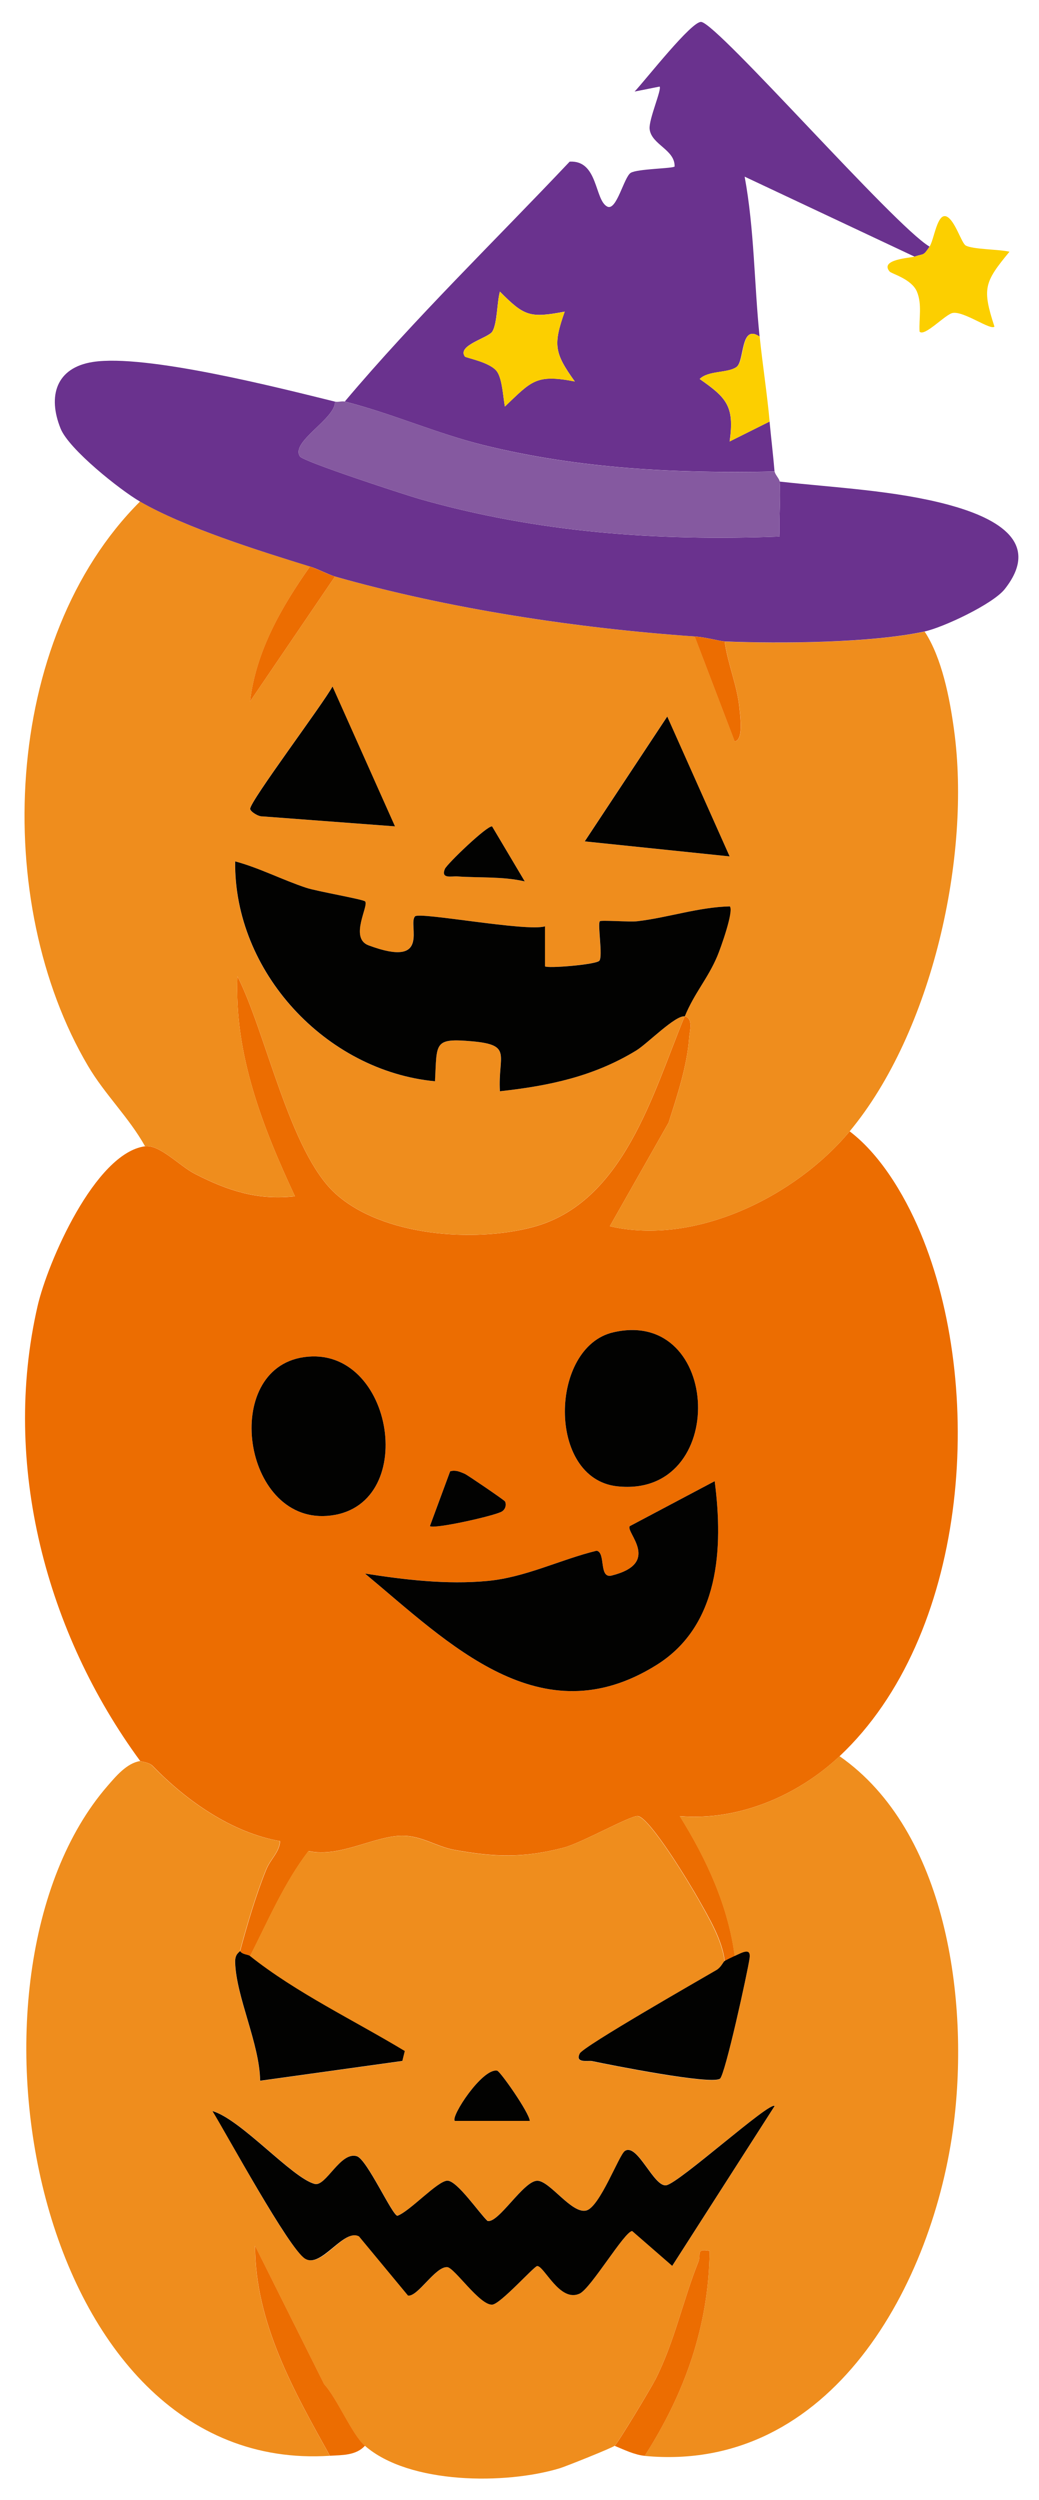
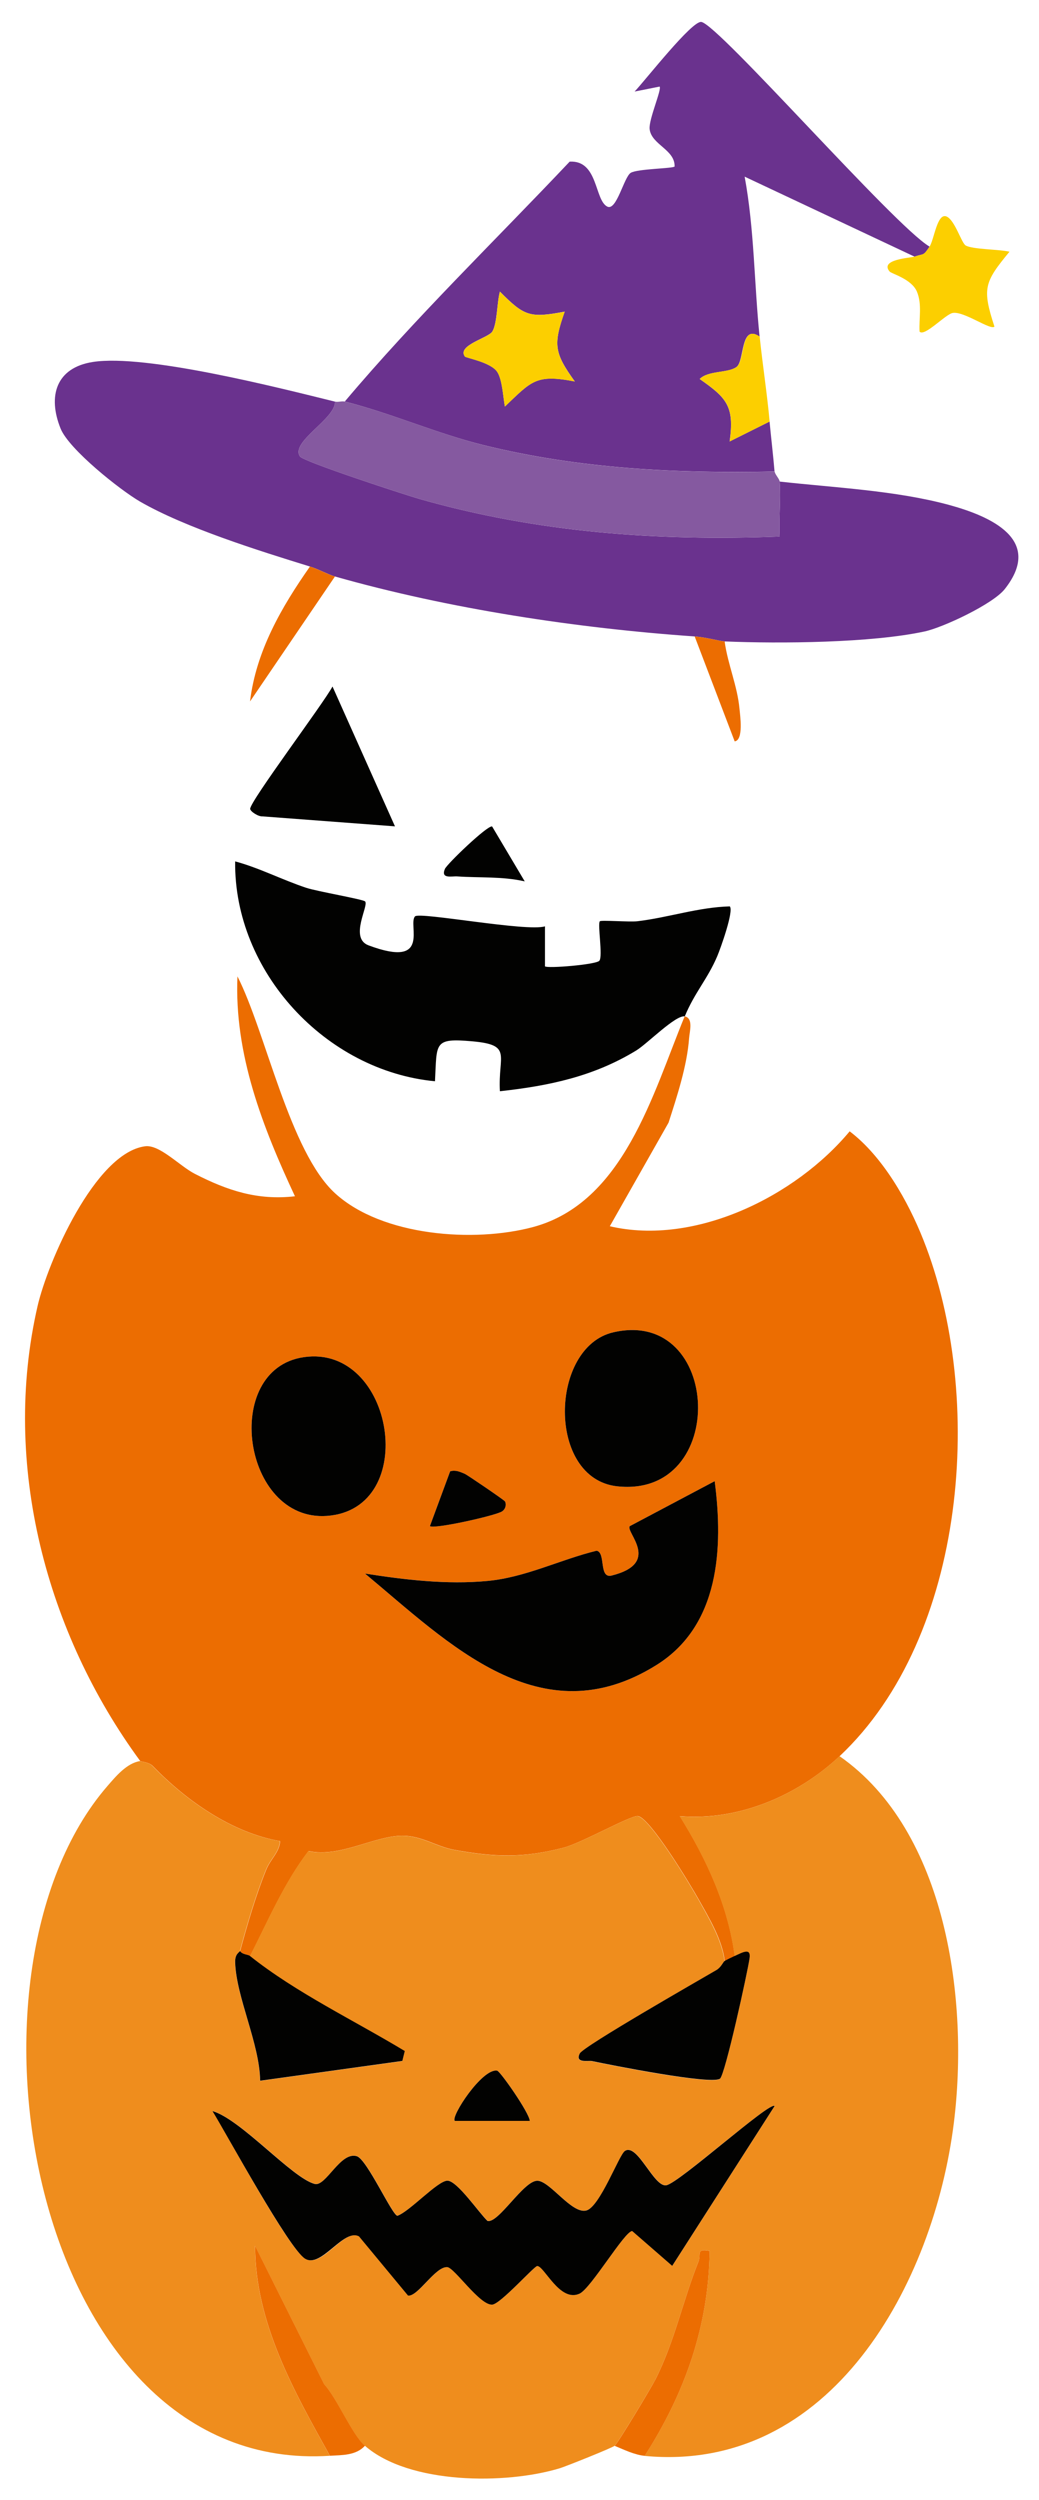
<svg xmlns="http://www.w3.org/2000/svg" id="_レイヤー_1" viewBox="0 0 139.71 336.07">
  <defs>
    <style>.cls-1{fill:#fccf00;}.cls-2{fill:#ef8d1d;}.cls-3{fill:#ec6d01;}.cls-4{fill:#8559a0;}.cls-5{fill:#020201;}.cls-6{fill:#6a328e;}</style>
  </defs>
  <path class="cls-3" d="M92.07,136.63c1.2.26.65,2.05.59,2.94-.27,3.71-1.62,7.81-2.76,11.35l-7.9,13.93c11.45,2.67,24.97-4.01,32.25-12.76,4.47,3.39,7.87,9.42,9.92,14.61,8.31,20.99,5.89,53.25-11.26,69.38-5.67,5.33-13.63,8.74-21.5,8.07,3.59,5.76,6.49,12.01,7.39,18.81-.36.16-1.05.49-1.34.67-.35-2.87-2.1-5.77-3.5-8.26-1.08-1.93-6.66-11.19-8.23-11.23-1.07-.03-7.5,3.6-9.91,4.24-5.45,1.43-9.32,1.29-14.79.29-2.34-.43-4.34-1.89-6.91-1.89-3.75,0-8.45,2.99-12.63,2.06-3.29,4.3-5.41,9.33-7.86,14.12-.24-.19-1.06-.17-1.34-.67.96-3.56,2.12-7.52,3.51-10.94.6-1.47,1.78-2.34,1.87-3.84-6.49-1.13-12.6-5.42-17.14-10.11-.51-.52-1.62-.58-1.67-.65C6.26,219.6.16,196.88,5.05,175.59c1.36-5.91,7.73-20.58,14.45-21.49,1.96-.27,4.64,2.65,6.71,3.71,4.37,2.24,8.43,3.59,13.45,3.01-4.34-9.3-8.18-19.1-7.73-29.56,3.82,7.5,7.01,23.6,13.15,29.18,6.33,5.76,18.68,6.64,26.59,4.52,12.2-3.28,16.1-17.91,20.39-28.32ZM82.47,179.11c-8.58,1.98-8.96,19.67.52,20.7,15.05,1.64,14.09-24.07-.52-20.7ZM40.85,182.45c-11.11,1.61-8.26,22.15,3.1,21.34,12.58-.89,9.09-23.11-3.1-21.34ZM67.88,201.82c-.21-.25-5.09-3.57-5.39-3.69-.65-.26-1.24-.55-1.96-.33l-2.72,7.36c.49.44,8.8-1.4,9.69-1.97.59-.38.58-1.13.38-1.37ZM96.1,199.12l-11.42,6.05c-.59.81,4.32,4.95-2.43,6.64-1.77.44-.76-3.08-2.02-3.34-4.94,1.21-9.56,3.59-14.71,4.07-5.47.51-11.07-.17-16.44-1,11.31,9.43,23.61,22.01,39.17,12.31,8.49-5.29,9.01-15.71,7.85-24.73Z" />
  <path class="cls-2" d="M86.69,330.14c5.39-8.38,8.62-17.49,8.73-27.55-1.9-.34-1.1.46-1.51,1.47-2.08,5.18-3.21,10.76-5.76,15.78-.57,1.13-5.04,8.54-5.49,8.95-.3.27-6.46,2.74-7.39,3.03-7.24,2.2-20.24,2.19-26.21-3.03-1.8-1.57-3.68-6.3-5.49-8.28l-9.28-18.59c.02,10.31,5.21,19.52,10.07,28.22-39.98,2.63-51.92-64.66-29.91-90.04,1.11-1.28,2.6-3.08,4.38-3.35.05.07,1.17.13,1.67.65,4.54,4.68,10.64,8.98,17.14,10.11-.09,1.5-1.27,2.37-1.87,3.84-1.39,3.42-2.55,7.38-3.51,10.94-.06.21-.69.35-.65,1.55.14,4.64,3.31,10.96,3.36,15.9l19.12-2.66.33-1.33c-6.87-4.15-14.61-7.83-20.82-12.78,2.45-4.79,4.57-9.83,7.86-14.12,4.18.94,8.88-2.05,12.63-2.06,2.57,0,4.57,1.46,6.91,1.89,5.48,1.01,9.35,1.14,14.79-.29,2.41-.63,8.84-4.26,9.91-4.24,1.58.04,7.15,9.3,8.23,11.23,1.39,2.49,3.14,5.39,3.5,8.26-.2.12-.48.86-1.1,1.22-2.37,1.38-17.9,10.25-18.38,11.22-.68,1.36,1.16.91,1.65,1.02,2.5.54,16.02,3.21,17.2,2.37.68-.48,3.71-14.31,3.98-16.19.22-1.5-1.01-.76-2-.31-.9-6.8-3.8-13.05-7.39-18.81,7.87.67,15.83-2.74,21.5-8.07,14.47,10.08,17.41,32.94,15.37,49.3-2.69,21.63-16.51,47.14-41.57,44.77ZM61.16,285.12h10.08c-.09-1.15-3.99-6.68-4.39-6.75-2-.36-6.29,6.2-5.69,6.75ZM48.31,300.67l6.56,7.92c1.32.23,3.68-3.94,5.29-3.82.95.08,4.37,5.18,6.05,5.04,1.11-.09,5.64-5.19,6.04-5.19.95,0,3.04,4.94,5.7,3.71,1.51-.7,6.06-8.42,7.07-8.41l5.38,4.68,13.77-21.49c-.61-.66-12.96,10.41-14.57,10.66-1.69.27-3.9-5.77-5.57-4.61-.77.53-3.36,7.53-5.18,8-1.97.51-4.92-3.99-6.59-4-1.86-.01-5.25,5.79-6.7,5.4-1.13-1.06-4.12-5.42-5.39-5.41s-5.07,4.13-6.72,4.72c-.71-.06-4.1-7.6-5.46-8.01-2.21-.67-4.15,4.12-5.66,3.73-3.03-.79-9.88-8.66-13.75-9.8,2.01,3.29,10.14,18.38,12.43,19.83s5.23-4.17,7.31-2.96Z" />
-   <path class="cls-2" d="M41.68,76.16c-3.81,5.44-7.24,11.37-8.06,18.14l11.42-16.8c15.31,4.35,32.53,6.97,48.38,8.06l5.38,14.11c1.22-.18.73-3.48.65-4.35-.29-3.11-1.58-6.01-2-9.08,7.45.31,19.71.21,26.88-1.34,2.33,3.54,3.38,8.99,3.95,13.18,2.34,16.96-2.93,40.66-14.03,54.01-7.28,8.75-20.8,15.43-32.25,12.76l7.9-13.93c1.15-3.54,2.49-7.64,2.76-11.35.06-.89.62-2.68-.59-2.94,1.32-3.21,3.07-5.03,4.36-8.07.44-1.03,2.26-6.14,1.69-6.71-4.22.12-8.27,1.51-12.44,2-1.05.12-4.86-.17-5.03,0-.34.34.43,4.73-.07,5.31-.44.51-7.01,1.06-7.32.75v-5.38c-2.38.77-16.85-1.97-17.46-1.34-1.03,1.06,2.27,7.08-6.25,3.9-2.64-.99.08-5.37-.47-5.91-.29-.29-6.44-1.34-7.92-1.83-3.19-1.06-6.29-2.67-9.55-3.55-.18,14.83,12.17,28.16,26.87,29.56.29-5.16-.24-5.83,5.03-5.37,5.46.48,3.43,1.87,3.7,6.71,6.6-.72,12.63-1.99,18.35-5.49,1.49-.91,5.25-4.75,6.5-4.58-4.3,10.41-8.19,25.04-20.39,28.32-7.91,2.13-20.26,1.24-26.59-4.52-6.14-5.58-9.33-21.68-13.15-29.18-.45,10.46,3.39,20.26,7.73,29.56-5.02.58-9.08-.77-13.45-3.01-2.07-1.06-4.75-3.97-6.71-3.71-2.16-3.87-5.41-6.96-7.67-10.8C-1.12,121.34.25,85.96,18.83,67.42c6.09,3.53,16,6.63,22.85,8.73ZM53.1,111.09l-8.4-18.8c-1.18,2.23-11.12,15.46-11.07,16.45.02.35,1.11,1.06,1.66,1.01l17.8,1.34ZM98.11,115.13l-8.4-18.8-11.09,16.78,19.48,2.02ZM70.56,118.49l-4.39-7.39c-.64-.16-6.07,5.05-6.35,5.72-.57,1.37.92.95,1.66,1,3.04.2,6.08-.02,9.08.67Z" />
  <path class="cls-6" d="M45.04,53.99c.13,2.29-6.06,5.42-4.7,7.38.49.7,14.12,5.15,16.12,5.72,15.81,4.5,31.96,5.68,48.38,5.04-.12-2.44.16-4.96,0-7.39,7.37.82,15.57,1.19,22.74,3.13,5.61,1.53,12.79,4.67,7.52,11.33-1.6,2.02-8.3,5.16-10.77,5.69-7.17,1.55-19.43,1.65-26.88,1.34-.64-.03-2.55-.57-4.03-.67-15.85-1.1-33.07-3.71-48.38-8.06-.94-.27-2.23-1-3.36-1.34-6.84-2.11-16.75-5.21-22.85-8.73-2.66-1.54-9.55-7.01-10.68-9.81-1.76-4.35-.63-8.19,4.34-8.96,7.07-1.1,24.89,3.44,32.54,5.33Z" />
  <path class="cls-6" d="M124.99,33.16c-.89,1.33-.73.89-2.02,1.34l-22.84-10.75c1.31,7.07,1.28,14.42,2.01,21.5-2.62-1.79-2,3.3-3.11,4.09-1.17.84-3.78.45-4.95,1.61,3.6,2.52,4.71,3.65,4.03,8.4l5.37-2.68c.21,2.23.48,4.45.67,6.72-13.15.28-26.33-.38-39.12-3.55-6.31-1.56-12.41-4.29-18.67-5.86,9.5-11.27,20.15-21.57,30.24-32.25,3.84-.22,3.33,5.15,5.05,6.04,1.26.66,2.25-4,3.17-4.54s5.6-.57,5.89-.84c.07-2.29-3.14-2.94-3.36-5.05-.13-1.29,1.68-5.39,1.34-5.7l-3.36.67c1.47-1.55,7.73-9.58,8.98-9.36,2.38.42,25.9,27.36,30.66,30.19ZM75.94,41.89c-4.7.89-5.44.62-8.72-2.69-.4,1.41-.35,4.28-1.02,5.37-.54.87-4.78,1.85-3.69,3.36.14.19,3.47.76,4.34,2.05.7,1.05.79,3.36,1.04,4.67,3.59-3.4,4.14-4.39,9.4-3.37-2.76-3.85-2.92-4.95-1.35-9.4Z" />
  <path class="cls-4" d="M46.38,53.99c6.26,1.56,12.36,4.29,18.67,5.86,12.78,3.17,25.97,3.83,39.12,3.55.03.37.65.99.67,1.34.16,2.44-.12,4.95,0,7.39-16.42.63-32.57-.54-48.38-5.04-2-.57-15.64-5.02-16.12-5.72-1.36-1.96,4.83-5.09,4.7-7.38.39.1.95-.1,1.34,0Z" />
  <path class="cls-1" d="M124.99,33.16c.63-.94,1.03-4.69,2.34-4.03,1.1.55,1.95,3.53,2.52,3.87.91.54,4.54.51,5.89.84-3.38,4.1-3.7,4.92-2.02,10.07-.52.54-4.07-2.09-5.6-1.84-.97.15-3.82,3.26-4.47,2.51-.1-1.77.36-3.64-.35-5.36s-3.42-2.41-3.68-2.72c-1.39-1.65,2.87-1.83,3.35-2,1.28-.45,1.13-.02,2.02-1.34Z" />
  <path class="cls-3" d="M49.07,328.8c-1.22,1.32-3.07,1.24-4.7,1.34-4.86-8.7-10.05-17.91-10.07-28.22l9.28,18.59c1.81,1.98,3.7,6.71,5.49,8.28Z" />
  <path class="cls-3" d="M82.66,328.8c.46-.41,4.92-7.82,5.49-8.95,2.55-5.02,3.68-10.6,5.76-15.78.41-1.02-.39-1.82,1.51-1.47-.11,10.06-3.34,19.16-8.73,27.55-1.36-.13-2.77-.82-4.03-1.34Z" />
  <path class="cls-1" d="M102.15,45.25c.39,3.78.99,7.59,1.34,11.42l-5.37,2.68c.68-4.75-.43-5.88-4.03-8.4,1.16-1.17,3.78-.78,4.95-1.61s.49-5.88,3.11-4.09Z" />
  <path class="cls-5" d="M40.85,182.45c12.19-1.77,15.68,20.45,3.1,21.34-11.36.8-14.21-19.73-3.1-21.34Z" />
  <path class="cls-5" d="M82.47,179.11c14.62-3.37,15.57,22.34.52,20.7-9.48-1.03-9.1-18.73-.52-20.7Z" />
  <path class="cls-5" d="M98.79,262.95c1-.45,2.22-1.19,2,.31-.27,1.88-3.3,15.71-3.98,16.19-1.19.84-14.7-1.84-17.2-2.37-.49-.11-2.33.34-1.65-1.02.48-.96,16-9.83,18.38-11.22.62-.36.91-1.11,1.1-1.22.3-.18.99-.51,1.34-.67Z" />
  <path class="cls-5" d="M33.61,262.95c6.22,4.95,13.95,8.63,20.82,12.78l-.33,1.33-19.12,2.66c-.06-4.94-3.22-11.26-3.36-15.9-.04-1.2.6-1.34.65-1.55.28.5,1.1.48,1.34.67Z" />
  <path class="cls-5" d="M67.88,201.82c.2.24.21.99-.38,1.37-.89.57-9.2,2.42-9.69,1.97l2.72-7.36c.72-.22,1.31.06,1.96.33.3.12,5.18,3.44,5.39,3.69Z" />
  <path class="cls-5" d="M96.1,199.12c1.17,9.02.65,19.44-7.85,24.73-15.56,9.7-27.86-2.89-39.17-12.31,5.36.84,10.97,1.51,16.44,1,5.15-.48,9.77-2.86,14.71-4.07,1.26.26.25,3.78,2.02,3.34,6.75-1.69,1.84-5.83,2.43-6.64l11.42-6.05Z" />
  <path class="cls-5" d="M61.16,285.12c-.6-.55,3.69-7.11,5.69-6.75.4.07,4.29,5.6,4.39,6.75h-10.08Z" />
  <path class="cls-5" d="M48.31,300.67c-2.09-1.21-5.11,4.37-7.31,2.96s-10.42-16.54-12.43-19.83c3.87,1.14,10.71,9.01,13.75,9.8,1.51.39,3.45-4.4,5.66-3.73,1.36.41,4.75,7.95,5.46,8.01,1.66-.59,5.42-4.71,6.72-4.72s4.26,4.35,5.39,5.41c1.46.39,4.85-5.41,6.7-5.4,1.68,0,4.62,4.5,6.59,4,1.82-.47,4.4-7.47,5.18-8,1.67-1.15,3.88,4.88,5.57,4.61s13.95-11.33,14.57-10.66l-13.77,21.49-5.38-4.68c-1.01,0-5.55,7.71-7.07,8.41-2.66,1.23-4.75-3.71-5.7-3.71-.4,0-4.93,5.1-6.04,5.19-1.67.14-5.09-4.96-6.05-5.04-1.61-.13-3.98,4.04-5.29,3.82l-6.56-7.92Z" />
  <path class="cls-5" d="M92.07,136.63c-1.26-.17-5.02,3.67-6.5,4.58-5.72,3.5-11.75,4.77-18.35,5.49-.28-4.83,1.76-6.22-3.7-6.71-5.27-.47-4.75.21-5.03,5.37-14.7-1.4-27.05-14.74-26.87-29.56,3.26.88,6.35,2.49,9.55,3.55,1.48.49,7.63,1.54,7.92,1.83.55.54-2.17,4.93.47,5.91,8.53,3.18,5.22-2.84,6.25-3.9.61-.63,15.08,2.11,17.47,1.34v5.38c.31.31,6.88-.23,7.31-.75.5-.58-.27-4.97.07-5.31.18-.18,3.98.12,5.03,0,4.16-.49,8.22-1.89,12.44-2,.58.57-1.25,5.68-1.69,6.71-1.29,3.04-3.03,4.86-4.36,8.07Z" />
-   <polygon class="cls-5" points="98.11 115.13 78.63 113.11 89.72 96.33 98.11 115.13" />
  <path class="cls-5" d="M53.1,111.09l-17.8-1.34c-.55.05-1.64-.65-1.66-1.01-.05-.99,9.89-14.22,11.07-16.45l8.4,18.8Z" />
  <path class="cls-3" d="M45.04,77.5l-11.42,16.8c.81-6.77,4.24-12.7,8.06-18.14,1.13.35,2.42,1.08,3.36,1.34Z" />
  <path class="cls-5" d="M70.56,118.49c-3-.69-6.04-.46-9.08-.67-.74-.05-2.23.37-1.66-1,.28-.67,5.71-5.88,6.35-5.72l4.39,7.39Z" />
  <path class="cls-3" d="M97.44,86.24c.42,3.07,1.72,5.97,2,9.08.08.87.57,4.17-.65,4.35l-5.38-14.11c1.48.1,3.39.64,4.03.67Z" />
  <path class="cls-1" d="M75.94,41.89c-1.57,4.45-1.42,5.55,1.35,9.4-5.26-1.02-5.81-.04-9.4,3.37-.25-1.31-.34-3.63-1.04-4.67-.87-1.3-4.2-1.86-4.34-2.05-1.09-1.51,3.14-2.48,3.69-3.36.68-1.09.62-3.95,1.02-5.37,3.29,3.31,4.03,3.58,8.72,2.69Z" />
</svg>